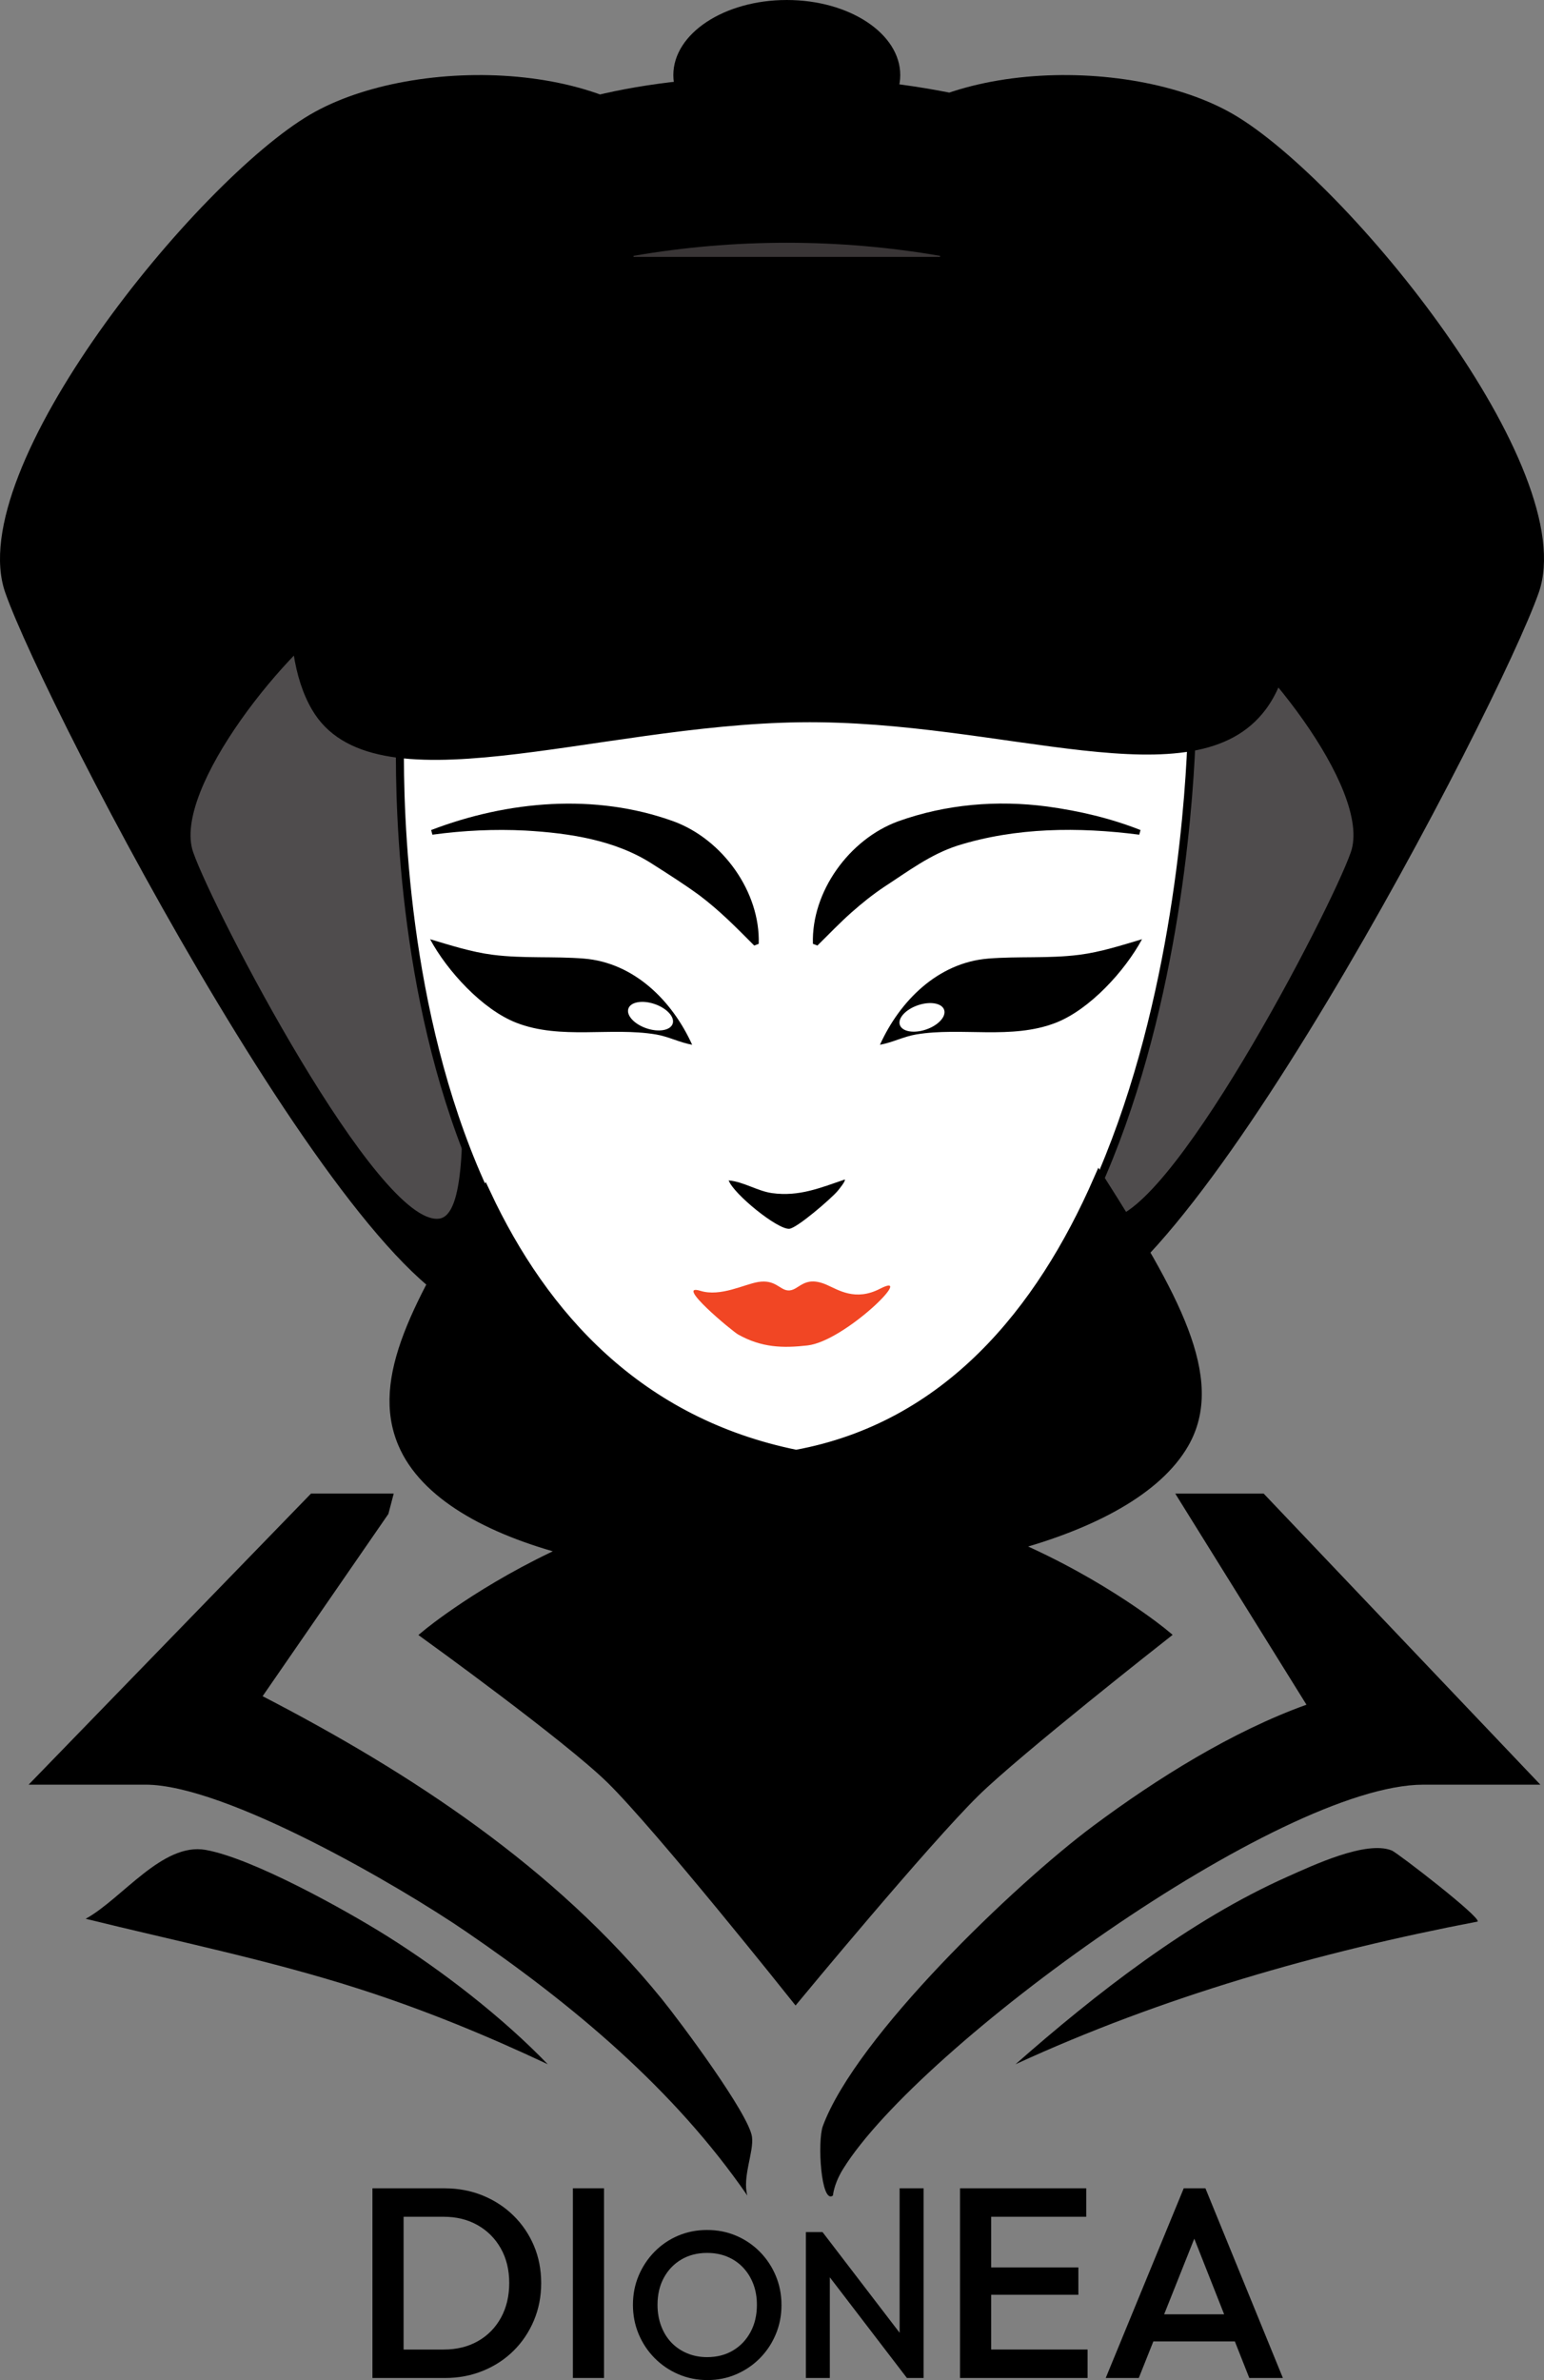
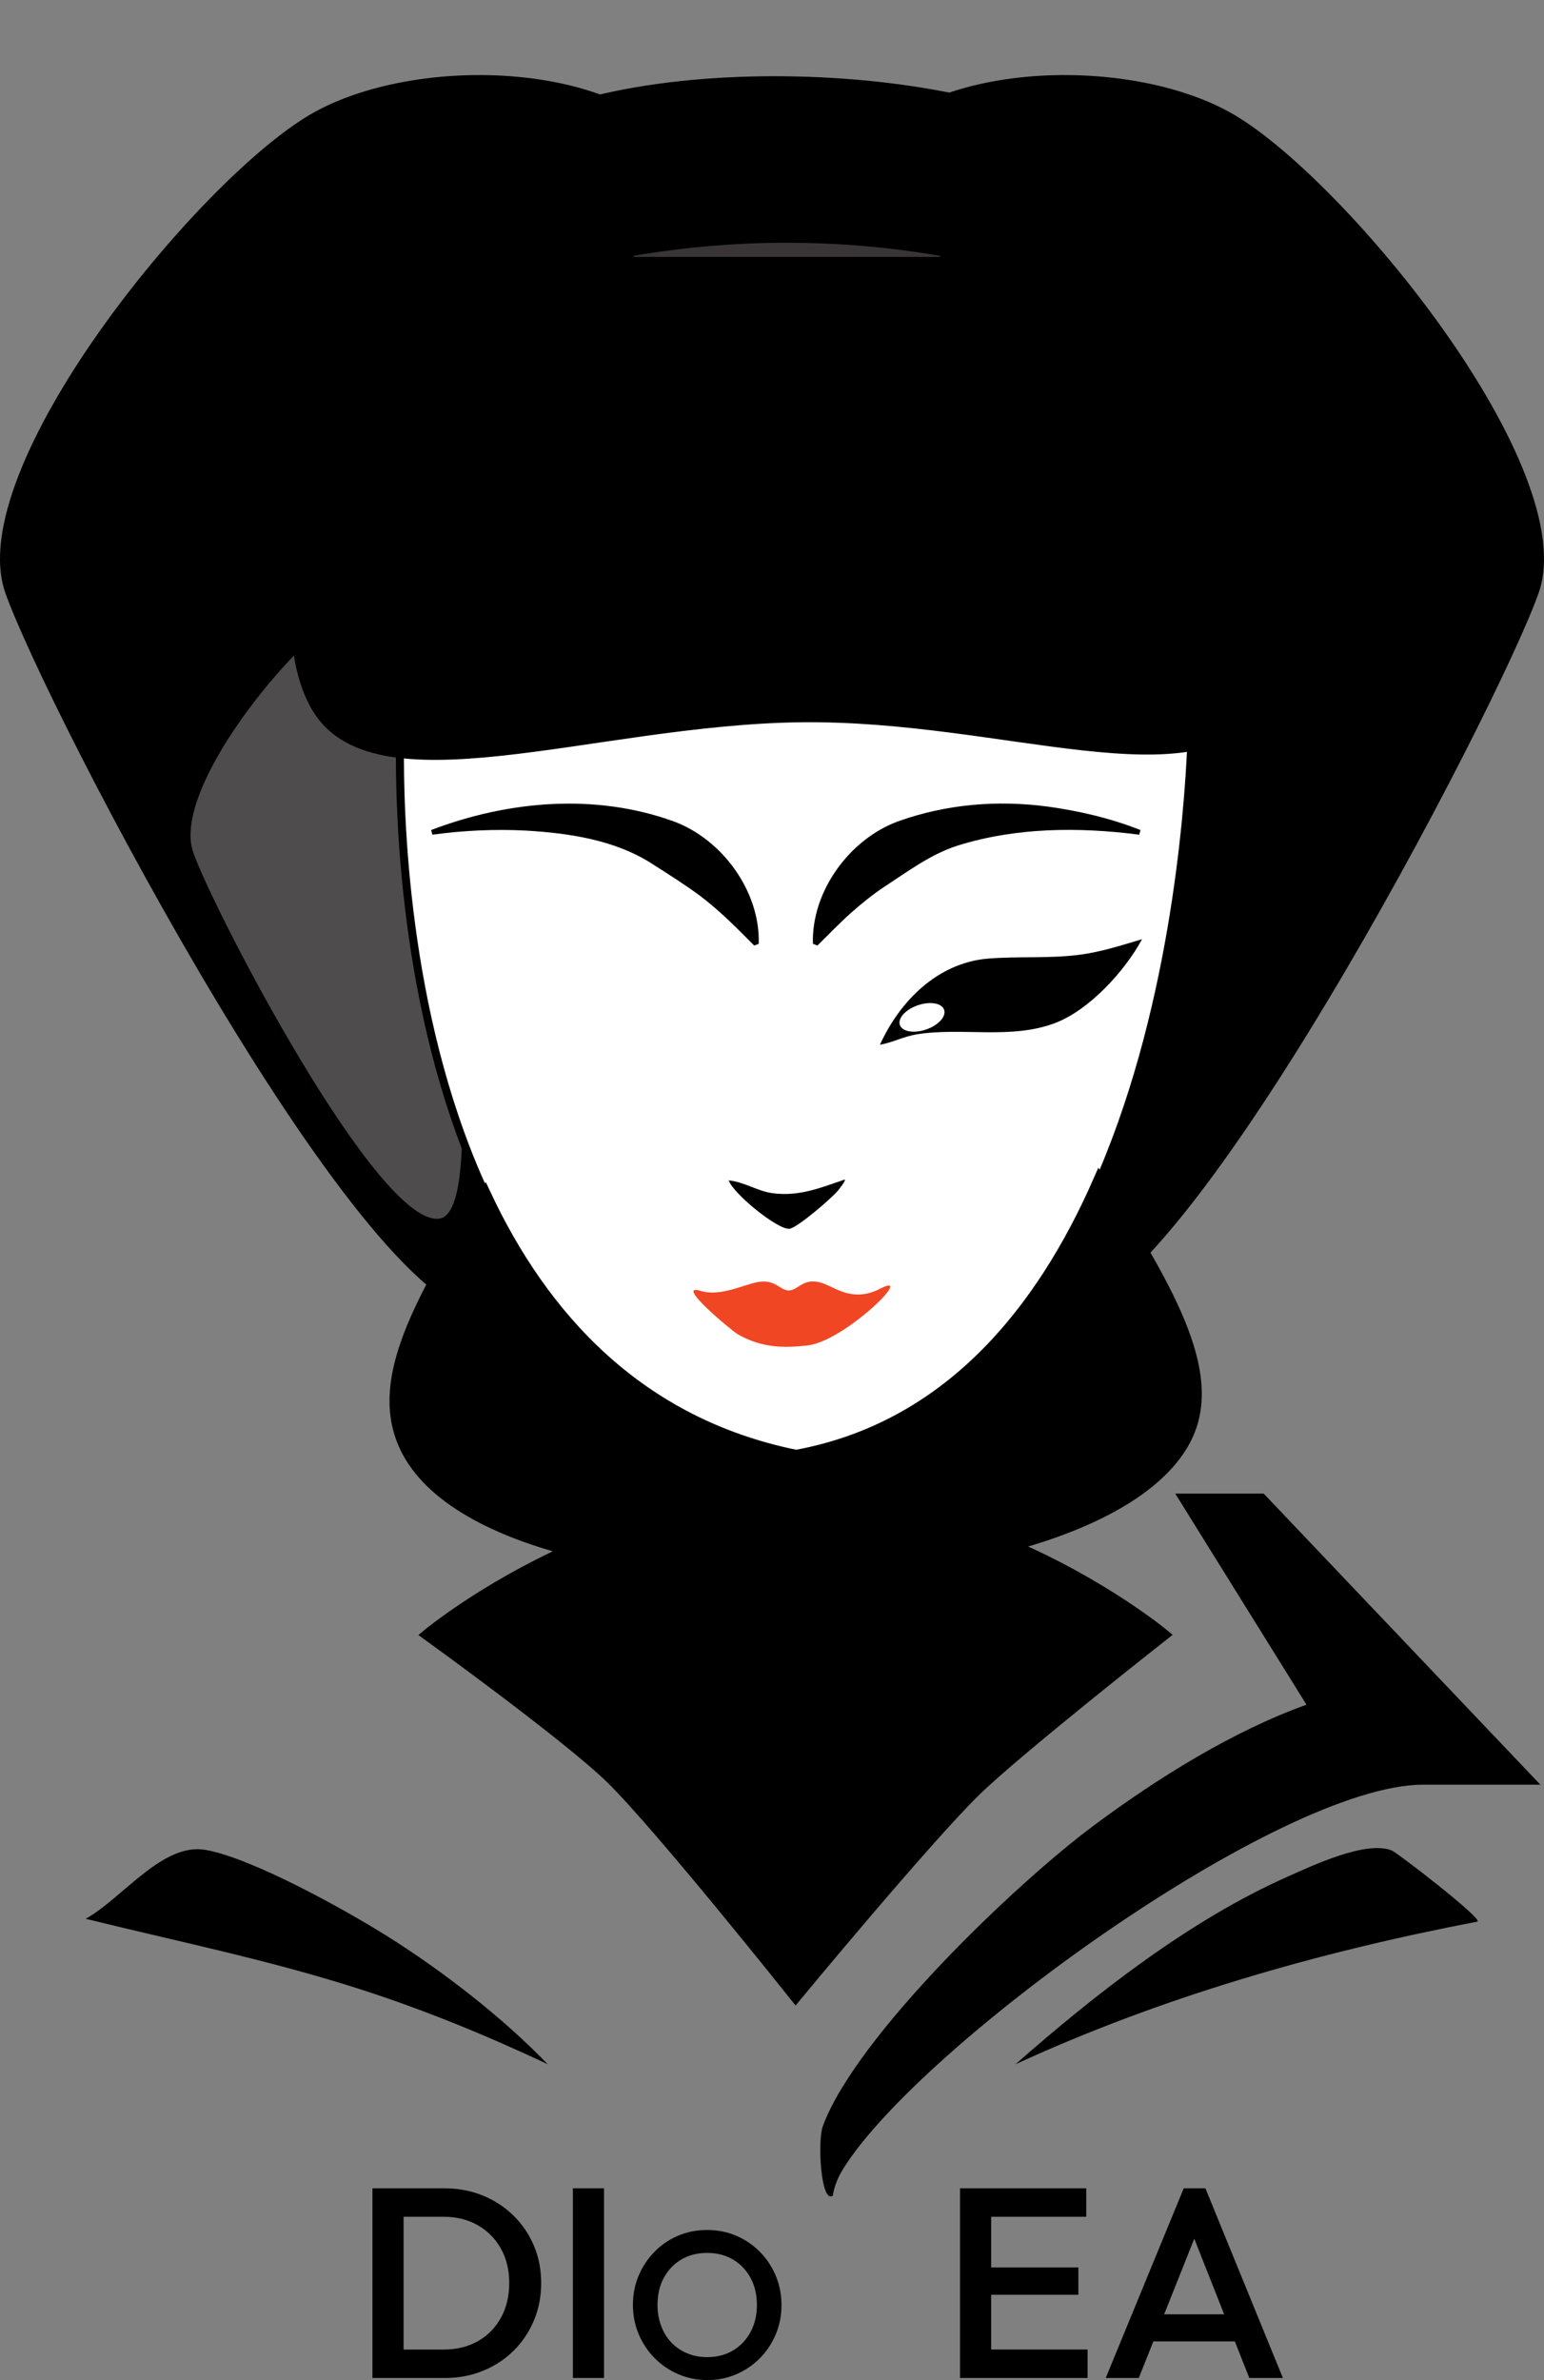
<svg xmlns="http://www.w3.org/2000/svg" xmlns:ns1="http://www.inkscape.org/namespaces/inkscape" xmlns:ns2="http://sodipodi.sourceforge.net/DTD/sodipodi-0.dtd" width="246.617" height="380" viewBox="0 0 65.251 100.542" version="1.1" id="svg1" ns1:version="1.3.2 (091e20e, 2023-11-25, custom)" ns2:docname="dionea.svg">
  <rect x="0" y="0" width="65.251" height="100.542" fill="#808080" stroke="none" />
  <ns2:namedview id="namedview1" pagecolor="#ffffff" bordercolor="#000000" borderopacity="0.25" ns1:showpageshadow="2" ns1:pageopacity="0.0" ns1:pagecheckerboard="0" ns1:deskcolor="#d1d1d1" ns1:document-units="px" ns1:zoom="0.84176224" ns1:cx="112.85847" ns1:cy="220.37102" ns1:window-width="1366" ns1:window-height="705" ns1:window-x="-8" ns1:window-y="-8" ns1:window-maximized="1" ns1:current-layer="layer1" />
  <defs id="defs1">
    <clipPath clipPathUnits="userSpaceOnUse" id="clipPath363">
      <path d="M 0,841.89 H 595.276 V 0 H 0 Z" transform="translate(-184.756,-65.046)" id="path363" />
    </clipPath>
    <clipPath clipPathUnits="userSpaceOnUse" id="clipPath365">
      <path d="M 0,841.89 H 595.276 V 0 H 0 Z" id="path365" />
    </clipPath>
    <clipPath clipPathUnits="userSpaceOnUse" id="clipPath367">
      <path d="M 0,841.89 H 595.276 V 0 H 0 Z" transform="translate(-272.434,-70.877)" id="path367" />
    </clipPath>
    <clipPath clipPathUnits="userSpaceOnUse" id="clipPath369">
-       <path d="M 0,841.89 H 595.276 V 0 H 0 Z" transform="translate(-328.355,-65.046)" id="path369" />
+       <path d="M 0,841.89 V 0 H 0 Z" transform="translate(-328.355,-65.046)" id="path369" />
    </clipPath>
    <clipPath clipPathUnits="userSpaceOnUse" id="clipPath371">
      <path d="M 0,841.89 H 595.276 V 0 H 0 Z" id="path371" />
    </clipPath>
    <clipPath clipPathUnits="userSpaceOnUse" id="clipPath373">
      <path d="M 0,841.89 H 595.276 V 0 H 0 Z" id="path373" />
    </clipPath>
    <clipPath clipPathUnits="userSpaceOnUse" id="clipPath375">
      <path d="M 0,841.89 H 595.276 V 0 H 0 Z" transform="translate(-211.571,-362.676)" id="path375" />
    </clipPath>
    <clipPath clipPathUnits="userSpaceOnUse" id="clipPath377">
      <path d="M 0,841.89 H 595.276 V 0 H 0 Z" transform="translate(-197.437,-389.385)" id="path377" />
    </clipPath>
    <clipPath clipPathUnits="userSpaceOnUse" id="clipPath379">
      <path d="M 0,841.89 H 595.276 V 0 H 0 Z" transform="translate(-369.622,-362.676)" id="path379" />
    </clipPath>
    <clipPath clipPathUnits="userSpaceOnUse" id="clipPath381">
-       <path d="M 0,841.89 H 595.276 V 0 H 0 Z" transform="translate(-383.755,-389.385)" id="path381" />
-     </clipPath>
+       </clipPath>
    <clipPath clipPathUnits="userSpaceOnUse" id="clipPath383">
      <path d="M 0,841.89 H 595.276 V 0 H 0 Z" transform="translate(-297.454,-323.102)" id="path383" />
    </clipPath>
    <clipPath clipPathUnits="userSpaceOnUse" id="clipPath385">
      <path d="M 0,841.89 H 595.276 V 0 H 0 Z" transform="translate(-286.715,-371.665)" id="path385" />
    </clipPath>
    <clipPath clipPathUnits="userSpaceOnUse" id="clipPath387">
      <path d="M 0,841.89 H 595.276 V 0 H 0 Z" transform="translate(-310.961,-400.332)" id="path387" />
    </clipPath>
    <clipPath clipPathUnits="userSpaceOnUse" id="clipPath389">
      <path d="M 0,841.89 H 595.276 V 0 H 0 Z" transform="translate(-268.25,-438.036)" id="path389" />
    </clipPath>
    <clipPath clipPathUnits="userSpaceOnUse" id="clipPath391">
      <path d="M 0,841.89 H 595.276 V 0 H 0 Z" transform="translate(-195.193,-498.103)" id="path391" />
    </clipPath>
    <clipPath clipPathUnits="userSpaceOnUse" id="clipPath393">
      <path d="M 0,841.89 H 595.276 V 0 H 0 Z" transform="translate(-393.381,-496.806)" id="path393" />
    </clipPath>
    <clipPath clipPathUnits="userSpaceOnUse" id="clipPath395">
      <path d="M 0,841.89 H 595.276 V 0 H 0 Z" transform="translate(-320.811,-438.036)" id="path395" />
    </clipPath>
    <clipPath clipPathUnits="userSpaceOnUse" id="clipPath397">
      <path d="M 0,841.89 H 595.276 V 0 H 0 Z" transform="translate(-405.685,-326.552)" id="path397" />
    </clipPath>
    <clipPath clipPathUnits="userSpaceOnUse" id="clipPath399">
      <path d="M 0,841.89 H 595.276 V 0 H 0 Z" transform="translate(-161.827,-531.825)" id="path399" />
    </clipPath>
    <clipPath clipPathUnits="userSpaceOnUse" id="clipPath401">
-       <path d="M 0,841.89 H 595.276 V 0 H 0 Z" transform="translate(-323.878,-440.653)" id="path401" />
-     </clipPath>
+       </clipPath>
    <clipPath clipPathUnits="userSpaceOnUse" id="clipPath403">
      <path d="M 0,841.89 H 595.276 V 0 H 0 Z" transform="translate(-324.894,-440.997)" id="path403" />
    </clipPath>
    <clipPath clipPathUnits="userSpaceOnUse" id="clipPath405">
      <path d="M 0,841.89 H 595.276 V 0 H 0 Z" transform="translate(-262.984,-709.312)" id="path405" />
    </clipPath>
    <clipPath clipPathUnits="userSpaceOnUse" id="clipPath407">
      <path d="M 0,841.89 H 595.276 V 0 H 0 Z" transform="translate(-262.794,-443.909)" id="path407" />
    </clipPath>
    <clipPath clipPathUnits="userSpaceOnUse" id="clipPath409">
      <path d="M 0,841.89 H 595.276 V 0 H 0 Z" transform="translate(-326.387,-443.567)" id="path409" />
    </clipPath>
    <clipPath clipPathUnits="userSpaceOnUse" id="clipPath411">
      <path d="M 0,841.89 H 595.276 V 0 H 0 Z" transform="translate(-184.726,-312.466)" id="path411" />
    </clipPath>
    <clipPath clipPathUnits="userSpaceOnUse" id="clipPath413">
      <path d="M 0,841.89 H 595.276 V 0 H 0 Z" transform="translate(-505.647,-231.038)" id="path413" />
    </clipPath>
    <clipPath clipPathUnits="userSpaceOnUse" id="clipPath415">
      <path d="M 0,841.89 H 595.276 V 0 H 0 Z" transform="translate(-488.083,-192.736)" id="path415" />
    </clipPath>
    <clipPath clipPathUnits="userSpaceOnUse" id="clipPath417">
      <path d="M 0,841.89 H 595.276 V 0 H 0 Z" transform="translate(-227.834,-152.819)" id="path417" />
    </clipPath>
    <clipPath clipPathUnits="userSpaceOnUse" id="clipPath419">
      <path d="M 0,841.89 H 595.276 V 0 H 0 Z" transform="translate(-337.507,-658.445)" id="path419" />
    </clipPath>
  </defs>
  <g ns1:label="Capa 1" ns1:groupmode="layer" id="layer1" transform="translate(-88.371,-98.954)">
    <path id="path362" d="m 0,0 v 7.96 h 13.949 c 3.638,0 6.834,0.782 9.59,2.349 2.754,1.566 4.9,3.753 6.442,6.558 1.542,2.804 2.312,6.051 2.312,9.742 0,3.637 -0.784,6.847 -2.349,9.627 -1.567,2.779 -3.728,4.952 -6.482,6.519 -2.754,1.566 -5.925,2.35 -9.513,2.35 H 0 v 7.959 h 14.177 c 3.838,0 7.403,-0.67 10.688,-2.009 3.284,-1.339 6.152,-3.209 8.603,-5.609 2.451,-2.401 4.36,-5.206 5.724,-8.414 1.365,-3.211 2.046,-6.709 2.046,-10.5 0,-3.74 -0.681,-7.227 -2.046,-10.461 C 37.828,12.836 35.933,10.018 33.507,7.618 31.081,5.217 28.225,3.347 24.94,2.009 21.655,0.67 18.118,0 14.328,0 Z M -5.988,53.064 H 2.729 V 0 h -8.717 z" style="fill:#000000;fill-opacity:1;fill-rule:nonzero;stroke:none" transform="matrix(0.151,0,0,-0.151,105.015,199.408)" clip-path="url(#clipPath363)" />
    <path id="path364" d="m 234.863,118.11 h 8.717 V 65.046 h -8.717 z" style="fill:#000000;fill-opacity:1;fill-rule:nonzero;stroke:none" transform="matrix(0.151,0,0,-0.151,77.117,209.229)" clip-path="url(#clipPath365)" />
    <path id="path366" d="m 0,0 c 2.758,0 5.18,0.622 7.259,1.866 2.08,1.243 3.713,2.964 4.898,5.161 1.187,2.196 1.779,4.732 1.779,7.609 0,2.138 -0.34,4.091 -1.021,5.861 -0.681,1.769 -1.642,3.304 -2.886,4.607 -1.243,1.302 -2.71,2.303 -4.403,3.002 -1.69,0.701 -3.567,1.05 -5.626,1.05 -2.722,0 -5.123,-0.612 -7.203,-1.837 -2.079,-1.224 -3.712,-2.926 -4.897,-5.102 -1.187,-2.178 -1.779,-4.704 -1.779,-7.581 0,-2.138 0.34,-4.11 1.021,-5.919 0.678,-1.807 1.633,-3.353 2.856,-4.635 C -8.776,2.799 -7.31,1.797 -5.599,1.079 -3.888,0.359 -2.023,0 0,0 m 0.116,-6.414 c -2.915,0 -5.637,0.544 -8.164,1.633 -2.528,1.087 -4.742,2.594 -6.646,4.519 -1.907,1.924 -3.394,4.159 -4.463,6.706 -1.068,2.545 -1.603,5.277 -1.603,8.192 0,2.916 0.535,5.637 1.603,8.164 1.069,2.527 2.547,4.753 4.433,6.677 1.884,1.924 4.082,3.421 6.59,4.49 2.505,1.068 5.218,1.604 8.134,1.604 2.916,0 5.626,-0.536 8.134,-1.604 2.508,-1.069 4.713,-2.566 6.62,-4.49 1.904,-1.924 3.389,-4.16 4.46,-6.706 1.068,-2.546 1.603,-5.277 1.603,-8.193 0,-2.915 -0.535,-5.647 -1.603,-8.193 C 18.143,3.838 16.667,1.613 14.781,-0.292 12.895,-2.197 10.699,-3.694 8.193,-4.781 5.685,-5.87 2.993,-6.414 0.116,-6.414" style="fill:#000000;fill-opacity:1;fill-rule:nonzero;stroke:none" transform="matrix(0.151,0,0,-0.151,118.254,198.527)" clip-path="url(#clipPath367)" />
    <path id="path368" d="M 0,0 -2.041,7.173 V 53.064 H 4.665 V 0 Z m 0,0 -24.432,31.897 0.815,8.922 L 0.818,8.922 Z m -28.282,0 v 40.819 h 4.665 l 2.041,-7.697 V 0 Z" style="fill:#000000;fill-opacity:1;fill-rule:nonzero;stroke:none" transform="matrix(0.151,0,0,-0.151,126.698,199.408)" clip-path="url(#clipPath369)" />
    <path id="path370" d="m 349.201,73.006 h 29.717 v -7.96 h -29.717 z m 0,22.968 h 27.138 v -7.656 h -27.138 z m 0,22.136 h 29.339 v -7.96 h -29.339 z m -5.988,0 h 8.717 V 65.046 h -8.717 z" style="fill:#000000;fill-opacity:1;fill-rule:nonzero;stroke:none" transform="matrix(0.151,0,0,-0.151,77.117,209.229)" clip-path="url(#clipPath371)" />
    <path id="path372" d="m 394.76,82.861 h 28.124 V 75.28 H 394.76 Z m -10.765,-17.815 21.833,53.064 h 6.066 l 21.681,-53.064 h -9.401 l -16.981,42.982 h 3.184 L 393.246,65.046 Z" style="fill:#000000;fill-opacity:1;fill-rule:nonzero;stroke:none" transform="matrix(0.151,0,0,-0.151,77.117,209.229)" clip-path="url(#clipPath373)" />
    <path id="path374" d="m 0,0 c 27.889,3.628 -1.001,175.182 17.229,220.131 17.969,44.306 53.498,77.704 39.488,101.625 -17.215,29.393 -77.555,31.045 -106.949,13.83 -31.667,-18.547 -97.484,-99.138 -85.331,-133.765 C -124.281,169.679 -33.779,-4.394 0,0" style="fill:#000000;fill-opacity:1;fill-rule:nonzero;stroke:none" transform="matrix(0.151,0,0,-0.151,109.064,154.467)" clip-path="url(#clipPath375)" />
    <path id="path376" d="m 0,0 c 14.16,1.842 -0.508,88.946 8.748,111.768 9.123,22.496 27.162,39.453 20.049,51.599 -8.741,14.924 -39.377,15.762 -54.302,7.022 C -41.583,160.972 -75.001,120.053 -68.83,102.472 -63.102,86.152 -17.151,-2.231 0,0" style="fill:#4f4c4d;fill-opacity:1;fill-rule:nonzero;stroke:none" transform="matrix(0.151,0,0,-0.151,106.93,150.434)" clip-path="url(#clipPath377)" />
    <path id="path378" d="m 0,0 c -27.889,3.628 1.001,175.182 -17.229,220.131 -17.969,44.306 -53.498,77.704 -39.488,101.625 17.215,29.393 77.555,31.045 106.949,13.83 31.667,-18.547 97.485,-99.138 85.331,-133.765 C 124.281,169.679 33.779,-4.394 0,0" style="fill:#000000;fill-opacity:1;fill-rule:nonzero;stroke:none" transform="matrix(0.151,0,0,-0.151,132.929,154.467)" clip-path="url(#clipPath379)" />
    <path id="path380" d="m 0,0 c -14.16,1.842 0.508,88.946 -8.748,111.768 -9.123,22.496 -27.162,39.453 -20.049,51.599 8.741,14.924 39.377,15.762 54.302,7.022 C 41.583,160.972 75.001,120.053 68.83,102.472 63.102,86.152 17.151,-2.231 0,0" style="fill:#4f4c4d;fill-opacity:1;fill-rule:nonzero;stroke:none" transform="matrix(0.151,0,0,-0.151,135.063,150.434)" clip-path="url(#clipPath381)" />
    <path id="path382" d="M 0,0 C 110.732,20.338 110.732,207.388 110.732,207.388 H -110.732 C -110.732,207.388 -121.848,24.78 0,0" style="fill:#ffffff;fill-opacity:1;fill-rule:nonzero;stroke:#000000;stroke-width:2.248;stroke-linecap:butt;stroke-linejoin:miter;stroke-miterlimit:10;stroke-dasharray:none;stroke-opacity:1" transform="matrix(0.151,0,0,-0.151,122.032,160.442)" clip-path="url(#clipPath383)" />
    <path id="path384" d="m 0,0 c 4.736,0.779 6.006,-2.128 8.279,-2.348 3.157,-0.305 4.26,4.451 10.892,1.573 3.271,-1.419 8.016,-4.676 14.925,-1.119 10.36,5.334 -9.807,-14.672 -20.282,-15.856 -6.92,-0.783 -12.796,-0.626 -19.402,3.058 -1.647,0.919 -18.021,14.527 -10.575,12.226 C -10.51,-4.212 -3.901,-0.642 0,0" style="fill:#f14624;fill-opacity:1;fill-rule:nonzero;stroke:none" transform="matrix(0.151,0,0,-0.151,120.41,153.11)" clip-path="url(#clipPath385)" />
    <path id="path386" d="m 0,0 c 0.356,-0.338 -1.609,-2.736 -1.98,-3.184 -1.669,-2.019 -11.408,-10.457 -13.557,-10.596 -3.332,-0.215 -15.59,9.751 -16.954,13.531 4.176,-0.352 8.085,-3.003 12.193,-3.559 C -12.774,-4.828 -6.885,-2.338 0,0" style="fill:#000000;fill-opacity:1;fill-rule:nonzero;stroke:none" transform="matrix(0.151,0,0,-0.151,124.071,148.781)" clip-path="url(#clipPath387)" />
-     <path id="path388" d="m 0,0 c -3.5,0.617 -6.614,2.299 -10.149,2.89 -12.595,2.104 -26.692,-1.559 -39.067,3.267 -9.492,3.702 -19.355,14.503 -24.129,23.368 5.765,-1.707 11.534,-3.589 17.545,-4.355 8.582,-1.093 17.155,-0.379 25.519,-1.062 C -16.197,22.957 -5.551,12.254 0,0" style="fill:#000000;fill-opacity:1;fill-rule:nonzero;stroke:none" transform="matrix(0.151,0,0,-0.151,117.622,143.088)" clip-path="url(#clipPath389)" />
    <path id="path390" d="M 0,0 C 21.421,8.192 45.875,10.379 67.824,2.446 81.593,-2.6 92.149,-17.32 91.685,-31.826 l -1.255,-0.489 c -5.277,5.295 -9.58,9.678 -15.213,13.954 -4.28,3.14 -8.653,5.915 -13.183,8.798 C 51.621,-2.79 38.708,-0.857 26.41,-0.143 17.827,0.301 9.063,-0.11 0.36,-1.298 Z" style="fill:#000000;fill-opacity:1;fill-rule:nonzero;stroke:none" transform="matrix(0.151,0,0,-0.151,106.591,134.018)" clip-path="url(#clipPath391)" />
    <path id="path392" d="m 0,0 c -17.006,2.191 -34.506,2.055 -50.85,-3.056 -7.632,-2.463 -13.915,-7.239 -20.457,-11.495 -3.276,-2.18 -6.374,-4.665 -9.322,-7.285 -3.079,-2.737 -6.056,-5.83 -9.441,-9.181 l -1.255,0.489 c -0.464,14.505 10.092,29.226 23.861,34.272 13.413,4.807 27.725,5.983 41.691,4.139 C -16.762,6.654 -7.979,4.588 0.36,1.298 Z" style="fill:#000000;fill-opacity:1;fill-rule:nonzero;stroke:none" transform="matrix(0.151,0,0,-0.151,136.516,134.214)" clip-path="url(#clipPath393)" />
    <path id="path394" d="M 0,0 C 3.5,0.617 6.614,2.299 10.149,2.89 22.744,4.994 36.841,1.331 49.216,6.157 58.708,9.859 68.571,20.66 73.345,29.525 67.58,27.818 61.811,25.936 55.8,25.17 47.218,24.077 38.645,24.791 30.281,24.108 16.197,22.957 5.551,12.254 0,0" style="fill:#000000;fill-opacity:1;fill-rule:nonzero;stroke:none" transform="matrix(0.151,0,0,-0.151,125.559,143.088)" clip-path="url(#clipPath395)" />
    <path id="path396" d="M 0,0 C 10.389,17.995 -2.97,41.332 -23.489,73.69 -39.625,36.749 -65.815,4.359 -108.333,-3.45 -152.584,5.549 -179.294,35.365 -195.373,69.689 -213.871,39.262 -225.865,18.073 -218.175,0 c 5.978,-14.048 23.567,-23.931 46.395,-29.847 -24.139,-10.825 -39.662,-23.718 -39.662,-23.718 0,0 39.497,-28.495 51.458,-40.249 13.783,-13.545 51.518,-60.946 51.518,-60.946 0,0 36.03,43.548 50.059,57.335 11.714,11.512 52.917,43.86 52.917,43.86 0,0 -16.788,13.942 -42.594,25.002 C -25.414,-22.446 -7.428,-12.866 0,0" style="fill:#000000;fill-opacity:1;fill-rule:nonzero;stroke:#000000;stroke-width:3.194;stroke-linecap:butt;stroke-linejoin:miter;stroke-miterlimit:10;stroke-dasharray:none;stroke-opacity:1" transform="matrix(0.151,0,0,-0.151,138.374,159.921)" clip-path="url(#clipPath397)" />
    <path id="path398" d="M 0,0 C 16.913,-29.04 78.739,-4.308 136.696,-3.57 193.824,-2.843 247.069,-26.511 266.93,0 291.335,32.577 253.748,131.852 221.17,156.258 186.074,182.55 78.274,185.683 45.759,156.258 15.579,128.944 -20.486,35.174 0,0" style="fill:#000000;fill-opacity:1;fill-rule:nonzero;stroke:none" transform="matrix(0.151,0,0,-0.151,101.553,128.926)" clip-path="url(#clipPath399)" />
    <path id="path400" d="M 0,0 C 0.988,1.302 1.966,2.612 2.933,3.929 3.159,4.238 2.995,4.756 2.672,4.926 2.292,5.127 1.916,4.994 1.674,4.665 0.707,3.347 -0.271,2.038 -1.259,0.736 -1.49,0.431 -1.317,-0.093 -0.997,-0.262 -0.613,-0.465 -0.247,-0.326 0,0" style="fill:#000000;fill-opacity:1;fill-rule:nonzero;stroke:none" transform="matrix(0.151,0,0,-0.151,126.022,142.692)" clip-path="url(#clipPath401)" />
    <path id="path402" d="m 0,0 c 1.043,2.058 2.441,3.893 4.149,5.444 0.292,0.264 0.269,0.762 0,1.031 -0.29,0.29 -0.738,0.265 -1.031,0 C 1.328,4.849 -0.165,2.893 -1.259,0.736 -1.437,0.385 -1.351,-0.055 -0.997,-0.262 -0.673,-0.451 -0.179,-0.352 0,0" style="fill:#000000;fill-opacity:1;fill-rule:nonzero;stroke:none" transform="matrix(0.151,0,0,-0.151,126.175,142.641)" clip-path="url(#clipPath403)" />
-     <path id="path404" d="m 0,0 c 0,-11.601 14.217,-21.006 31.754,-21.006 17.537,0 31.753,9.405 31.753,21.006 0,11.601 -14.216,21.006 -31.753,21.006 C 14.217,21.006 0,11.601 0,0" style="fill:#000000;fill-opacity:1;fill-rule:nonzero;stroke:none" transform="matrix(0.151,0,0,-0.151,116.827,102.126)" clip-path="url(#clipPath405)" />
    <path id="path406" d="m 0,0 c -0.642,-1.872 -3.935,-2.438 -7.356,-1.265 -3.421,1.174 -5.674,3.642 -5.033,5.513 0.642,1.872 3.936,2.438 7.357,1.265 C -1.611,4.34 0.642,1.872 0,0" style="fill:#ffffff;fill-opacity:1;fill-rule:nonzero;stroke:none" transform="matrix(0.151,0,0,-0.151,116.798,142.201)" clip-path="url(#clipPath407)" />
    <path id="path408" d="m 0,0 c 0.642,-1.872 3.935,-2.438 7.356,-1.265 3.421,1.174 5.674,3.642 5.033,5.513 C 11.747,6.12 8.453,6.686 5.032,5.513 1.611,4.34 -0.642,1.872 0,0" style="fill:#ffffff;fill-opacity:1;fill-rule:nonzero;stroke:none" transform="matrix(0.151,0,0,-0.151,126.4,142.252)" clip-path="url(#clipPath409)" />
-     <path id="path410" d="m 0,0 -1.493,-5.692 -35.2,-50.988 c 41.667,-21.575 81.844,-47.946 111.686,-84.669 5.166,-6.358 24.441,-32.245 25.281,-38.619 0.555,-4.208 -2.77,-11.305 -1.299,-16.416 -20.55,29.814 -48.888,53.432 -78.664,73.797 -19.102,13.064 -67.463,41.159 -89.764,41.159 h -32.731 L -23.151,0 Z" style="fill:#000000;fill-opacity:1;fill-rule:nonzero;stroke:none" transform="matrix(0.151,0,0,-0.151,105.01,162.048)" clip-path="url(#clipPath411)" />
    <path id="path412" d="m 0,0 h -32.731 c -40.294,0 -141.033,-73.164 -162.378,-107.449 -1.385,-2.223 -2.549,-4.887 -2.892,-7.504 -3.335,-2.532 -4.387,15.196 -2.805,19.459 9.327,25.135 53.859,67.736 75.763,84.026 17.732,13.189 38.786,26.364 59.585,33.836 l -36.726,59.06 h 24.748 z" style="fill:#000000;fill-opacity:1;fill-rule:nonzero;stroke:none" transform="matrix(0.151,0,0,-0.151,153.468,174.344)" clip-path="url(#clipPath413)" />
    <path id="path414" d="m 0,0 c -44.429,-8.506 -88.24,-21.019 -129.324,-39.917 22.375,19.68 48.674,40.265 76.066,52.446 7.079,3.148 22.09,10.266 29.245,7.35 C -22.425,19.232 1.124,1.088 0,0" style="fill:#000000;fill-opacity:1;fill-rule:nonzero;stroke:none" transform="matrix(0.151,0,0,-0.151,150.816,180.127)" clip-path="url(#clipPath415)" />
    <path id="path416" d="m 0,0 c -17.259,8.127 -34.847,15.338 -53.061,21.165 -24.995,7.997 -50.832,13.259 -76.258,19.526 10.243,5.643 21.479,21.431 33.586,19.27 C -82.62,57.619 -56.699,43.217 -44.84,35.773 -29.372,26.064 -12.583,13.053 0,0" style="fill:#000000;fill-opacity:1;fill-rule:nonzero;stroke:none" transform="matrix(0.151,0,0,-0.151,111.519,186.154)" clip-path="url(#clipPath417)" />
    <path id="path418" d="M 0,0 C 0.19,0 0.215,0.282 0.029,0.314 -13.879,2.71 -28.178,3.962 -42.769,3.962 -57.361,3.962 -71.66,2.71 -85.567,0.314 -85.754,0.282 -85.728,0 -85.538,0 Z" style="fill:#393536;fill-opacity:1;fill-rule:nonzero;stroke:none" transform="matrix(0.151,0,0,-0.151,128.08,109.807)" clip-path="url(#clipPath419)" />
  </g>
</svg>